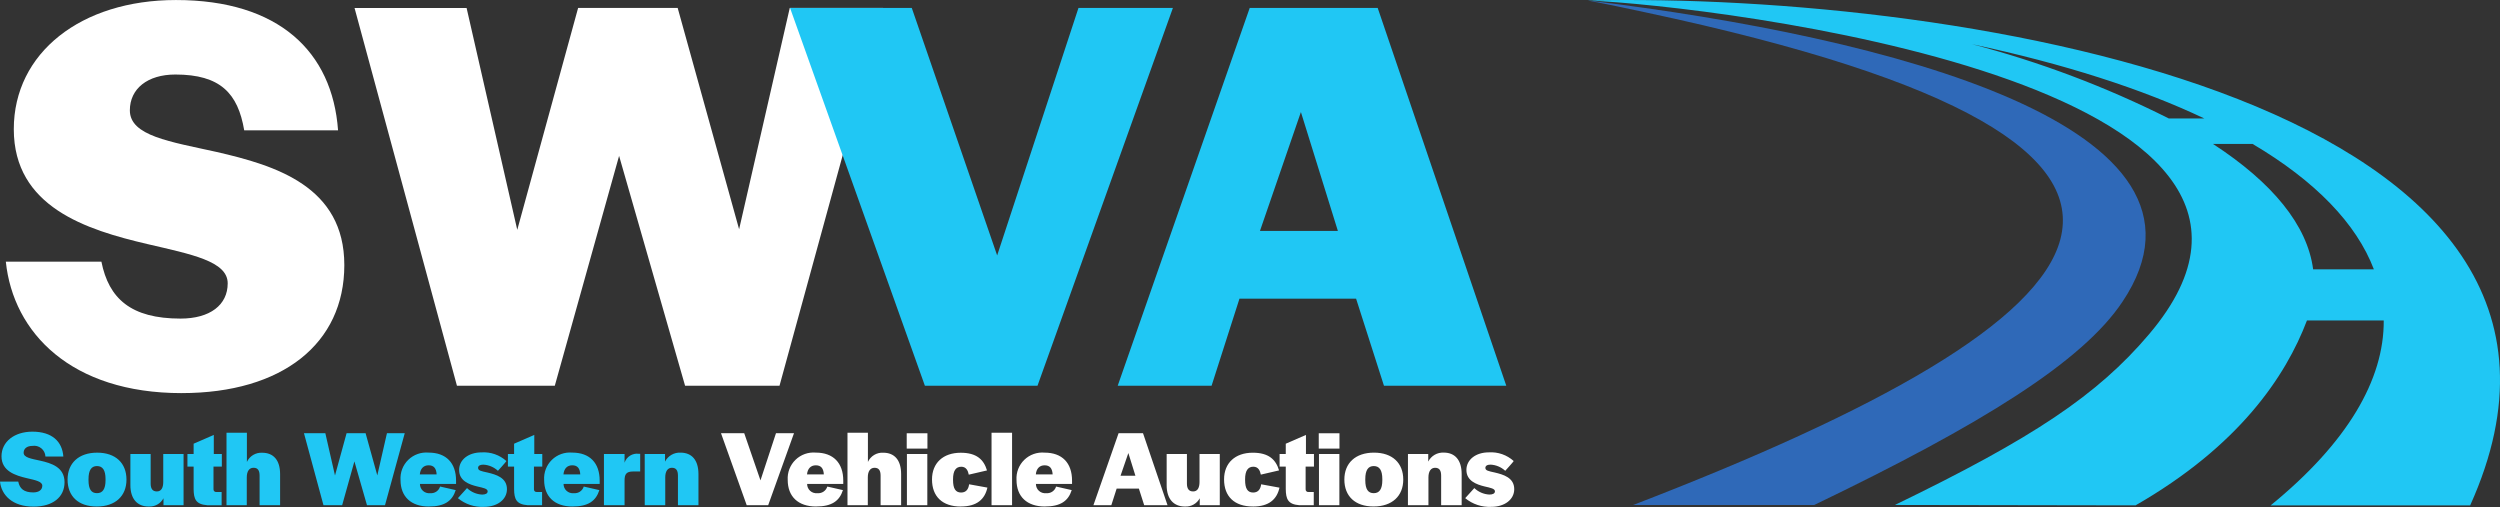
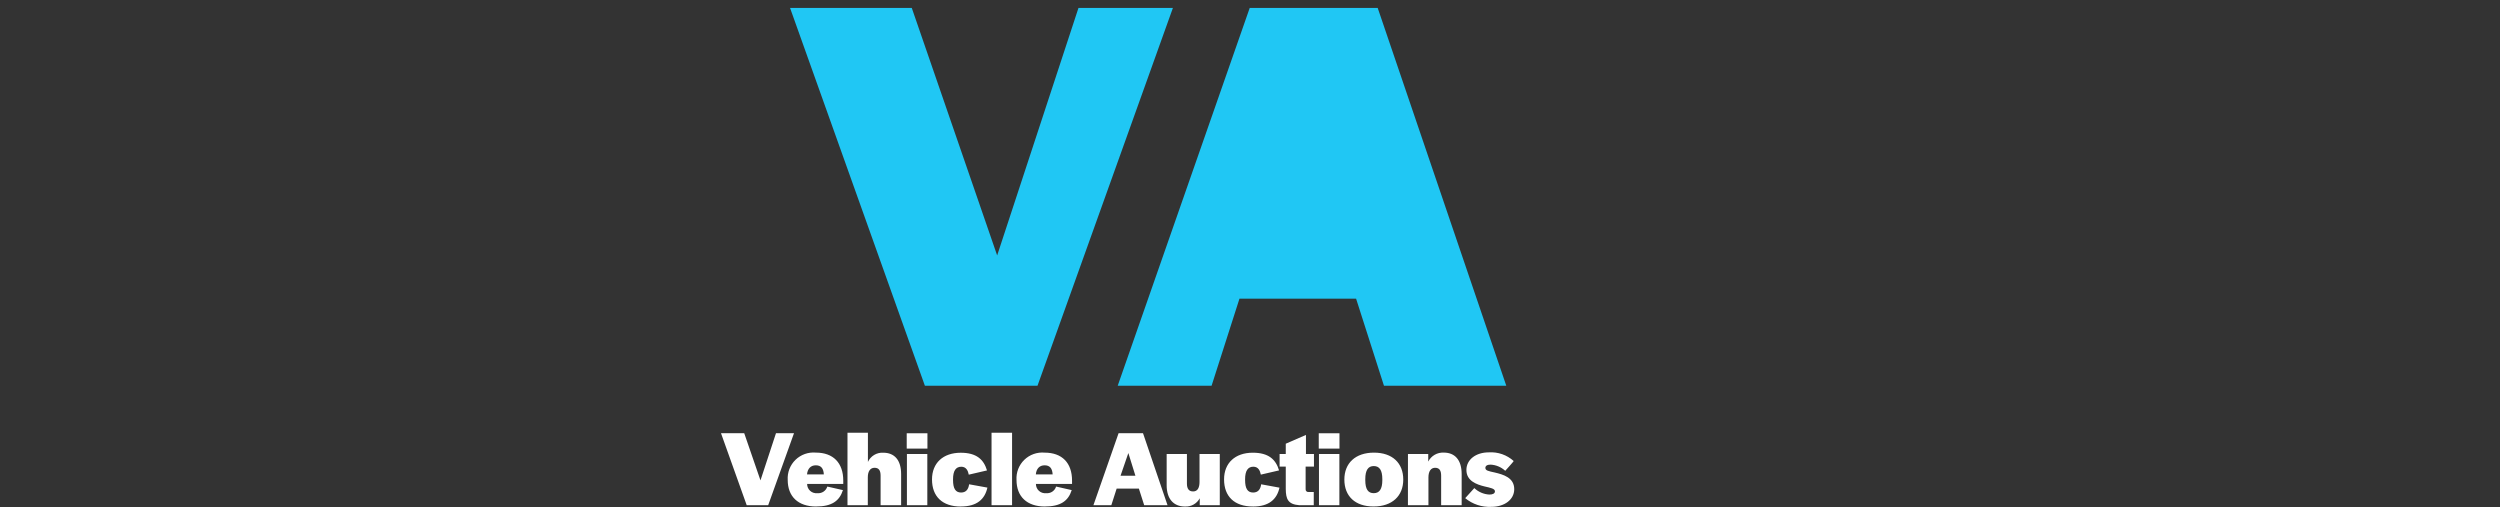
<svg xmlns="http://www.w3.org/2000/svg" width="340" height="69" viewBox="0 0 340 69" fill="none">
  <rect x="0" y="0" width="340" height="69" fill="#333333" stroke="none" />
-   <path d="M300.963 19.574H306.35C314.894 24.627 320.475 30.405 322.847 36.629H314.586C313.801 30.601 309.03 24.822 300.963 19.574ZM299.789 16.113H294.962C286.418 11.817 277.446 8.43 268.194 6.008C280.749 8.688 291.331 12.096 299.789 16.113ZM335.943 68.732C360.587 14.101 267.046 -1.112 215.906 0.063C232.909 0.76 321.34 11.257 292.253 45.48C285.246 53.743 276.459 59.6 257.707 68.674L290.432 68.73C304.466 60.675 310.843 51.229 313.747 43.581H324.188C324.243 51.648 319.246 60.218 308.807 68.732H335.943Z" fill="#20C7F4" />
-   <path d="M223.918 1.709C221.35 1.15 218.671 0.592 215.906 0.061C256.8 5.003 304.62 17.2 288.653 41.042C283.238 49.166 269.61 57.679 246.72 68.683H222.098C288.423 43.163 310.147 20.105 223.918 1.709Z" fill="#2F69B8" />
  <path d="M101.552 68.708H104.473L107.985 58.913H105.535L103.425 65.332L101.213 58.913H98.055L101.552 68.708ZM110.995 68.882C113.105 68.882 114.168 68.144 114.639 66.654L112.514 66.172C112.427 66.456 112.244 66.701 111.996 66.865C111.749 67.029 111.452 67.102 111.156 67.072C110.981 67.091 110.803 67.073 110.635 67.019C110.467 66.965 110.312 66.875 110.181 66.757C110.05 66.638 109.945 66.493 109.874 66.332C109.803 66.17 109.768 65.995 109.769 65.818H114.683V65.36C114.683 62.956 113.325 61.554 110.949 61.554C110.445 61.509 109.937 61.574 109.46 61.743C108.983 61.913 108.548 62.183 108.186 62.536C107.823 62.889 107.541 63.317 107.358 63.789C107.176 64.261 107.098 64.767 107.129 65.272C107.129 67.53 108.546 68.886 110.994 68.886M109.754 64.522C109.828 63.725 110.271 63.282 110.95 63.282C111.659 63.282 111.996 63.696 112.042 64.522H109.754ZM115.258 68.708H118.022V64.918C118.022 64.092 118.361 63.619 118.937 63.619C119.527 63.619 119.762 63.988 119.762 64.697V68.708H122.553V64.475C122.553 62.557 121.638 61.568 120.118 61.568C119.685 61.544 119.255 61.65 118.884 61.874C118.512 62.098 118.217 62.429 118.037 62.823V58.855H115.258V68.708ZM123.314 61.008H126.131V58.928H123.314V61.008ZM123.341 68.708H126.115V61.746H123.341V68.708ZM130.674 68.882C132.872 68.882 133.934 67.893 134.288 66.314L131.799 65.862C131.711 66.556 131.37 66.984 130.706 66.984C129.939 66.984 129.614 66.423 129.614 65.287V65.168C129.614 64.047 129.982 63.476 130.735 63.476C131.399 63.476 131.65 64.007 131.753 64.554L134.232 63.978C133.789 62.487 132.801 61.573 130.662 61.573C128.257 61.573 126.753 62.975 126.753 65.202C126.753 67.533 128.17 68.89 130.676 68.89M134.85 68.708H137.641V58.855H134.85V68.708ZM142.109 68.882C144.219 68.882 145.282 68.144 145.753 66.654L143.63 66.172C143.543 66.456 143.36 66.701 143.112 66.865C142.865 67.029 142.568 67.102 142.272 67.072C142.097 67.091 141.919 67.073 141.751 67.019C141.583 66.965 141.428 66.875 141.297 66.757C141.166 66.638 141.061 66.493 140.991 66.332C140.92 66.17 140.884 65.995 140.886 65.818H145.798V65.36C145.799 62.953 144.442 61.558 142.066 61.558C141.562 61.513 141.054 61.577 140.577 61.746C140.1 61.916 139.666 62.186 139.303 62.538C138.94 62.891 138.658 63.318 138.475 63.79C138.293 64.261 138.214 64.767 138.245 65.272C138.245 67.53 139.662 68.886 142.11 68.886M140.872 64.522C140.945 63.725 141.388 63.282 142.067 63.282C142.775 63.282 143.113 63.696 143.159 64.522H140.872ZM148.705 68.708H151.14L151.864 66.45H154.887L155.61 68.708H158.783L155.448 58.913H152.129L148.705 68.708ZM152.394 64.697L153.456 61.613L154.415 64.697H152.394ZM161.158 68.886C161.564 68.91 161.969 68.817 162.324 68.619C162.68 68.42 162.972 68.124 163.165 67.766V68.708H165.891V61.746H163.135V65.537C163.135 66.334 162.874 66.836 162.263 66.836C161.673 66.836 161.422 66.453 161.422 65.759V61.748H158.665V65.982C158.665 67.856 159.609 68.889 161.158 68.889M170.395 68.889C172.594 68.889 173.657 67.9 174.011 66.321L171.517 65.864C171.427 66.556 171.088 66.984 170.425 66.984C169.658 66.984 169.334 66.423 169.334 65.287V65.168C169.334 64.047 169.703 63.472 170.455 63.472C171.119 63.472 171.37 64.003 171.473 64.549L173.952 63.974C173.509 62.483 172.521 61.568 170.383 61.568C167.977 61.568 166.473 62.97 166.473 65.197C166.473 67.529 167.889 68.885 170.397 68.885M176.709 68.708H178.671V66.91H177.963C177.91 66.918 177.856 66.913 177.805 66.897C177.755 66.881 177.708 66.853 177.669 66.816C177.631 66.779 177.601 66.734 177.583 66.683C177.565 66.633 177.559 66.579 177.565 66.526V63.457H178.698V61.746H177.609V59.15L174.864 60.344V61.746H174.024V63.458H174.864V66.51C174.879 67.867 175.16 68.591 176.709 68.709M179.35 61.008H182.168V58.928H179.35V61.008ZM179.38 68.708H182.155V61.746H179.38V68.708ZM186.801 68.882C189.339 68.882 190.843 67.45 190.843 65.22C190.843 62.977 189.368 61.558 186.86 61.558C184.337 61.558 182.833 62.989 182.833 65.22C182.833 67.477 184.293 68.882 186.801 68.882ZM186.83 67.072C186.063 67.072 185.679 66.541 185.679 65.302V65.168C185.679 63.929 186.077 63.384 186.83 63.384C187.597 63.384 187.996 63.929 187.996 65.168V65.302C187.996 66.522 187.597 67.072 186.83 67.072ZM191.478 68.708H194.268V64.918C194.268 64.092 194.608 63.619 195.169 63.619C195.759 63.619 195.995 63.988 195.995 64.697V68.708H198.785V64.475C198.785 62.557 197.87 61.553 196.35 61.553C195.918 61.531 195.489 61.635 195.114 61.852C194.74 62.068 194.436 62.389 194.24 62.774V61.746H191.482L191.478 68.708ZM202.824 68.929C204.609 68.929 205.936 67.955 205.936 66.523C205.936 64.945 204.416 64.532 203.31 64.266C202.425 64.074 202.011 64 202.011 63.631C202.011 63.351 202.262 63.189 202.719 63.189C203.461 63.227 204.167 63.524 204.712 64.03C204.712 64.03 205.863 62.761 205.863 62.702C205.407 62.289 204.873 61.972 204.292 61.769C203.712 61.566 203.097 61.482 202.483 61.521C200.713 61.521 199.431 62.51 199.431 63.912C199.431 65.402 200.804 65.889 201.895 66.155C202.707 66.346 203.312 66.45 203.312 66.819C203.312 67.114 203.017 67.261 202.56 67.261C201.792 67.223 201.063 66.91 200.507 66.379L199.268 67.749C200.264 68.573 201.532 68.995 202.824 68.929Z" fill="white" />
-   <path d="M4.557 68.901C7.168 68.901 8.777 67.619 8.777 65.582C8.777 63.545 7.006 62.997 5.457 62.649C4.262 62.387 3.214 62.236 3.214 61.572C3.214 61.008 3.672 60.643 4.395 60.643C4.608 60.607 4.827 60.617 5.037 60.672C5.247 60.727 5.443 60.826 5.612 60.962C5.78 61.098 5.918 61.269 6.016 61.462C6.114 61.656 6.17 61.868 6.18 62.084H8.615C8.467 60.049 7.08 58.706 4.409 58.706C1.945 58.706 0.205 60.079 0.205 62.056C0.205 64.078 2.094 64.668 3.672 65.036C4.805 65.302 5.752 65.479 5.752 66.054C5.752 66.615 5.294 66.969 4.531 66.969C3.248 66.969 2.672 66.453 2.481 65.494H0C0.19 67.338 1.695 68.901 4.557 68.901ZM13.158 68.886C15.697 68.886 17.201 67.455 17.201 65.224C17.201 62.982 15.725 61.562 13.218 61.562C10.694 61.562 9.19 62.994 9.19 65.224C9.19 67.482 10.651 68.886 13.158 68.886ZM13.188 67.071C12.421 67.071 12.037 66.54 12.037 65.301V65.168C12.037 63.929 12.435 63.384 13.188 63.384C13.955 63.384 14.354 63.929 14.354 65.168V65.302C14.354 66.523 13.955 67.071 13.188 67.071ZM20.229 68.886C20.635 68.91 21.04 68.817 21.395 68.618C21.75 68.42 22.041 68.124 22.234 67.766V68.709H24.964V61.745H22.202V65.536C22.202 66.333 21.941 66.836 21.33 66.836C20.74 66.836 20.489 66.452 20.489 65.758V61.747H17.733V65.981C17.733 67.855 18.677 68.888 20.226 68.888M28.178 68.714H30.141V66.91H29.433C29.38 66.918 29.326 66.913 29.276 66.897C29.225 66.88 29.178 66.853 29.14 66.816C29.102 66.779 29.072 66.733 29.054 66.683C29.036 66.633 29.029 66.579 29.035 66.526V63.457H30.169V61.745H29.077V59.15L26.332 60.344V61.746H25.491V63.458H26.332V66.51C26.347 67.867 26.627 68.591 28.177 68.709M30.803 68.709H33.562V64.916C33.562 64.089 33.902 63.616 34.477 63.616C35.068 63.616 35.304 63.985 35.304 64.694V68.705H38.094V64.48C38.094 62.561 37.178 61.573 35.659 61.573C35.226 61.548 34.797 61.654 34.425 61.877C34.054 62.1 33.759 62.43 33.578 62.823V58.854H30.804L30.803 68.709ZM43.993 68.709H46.532L48.199 62.748L49.91 68.709H52.36L55.045 58.912H52.626L51.312 64.654L49.719 58.913H47.137L45.559 64.668L44.245 58.913H41.338L43.993 68.709ZM58.334 68.883C60.444 68.883 61.507 68.145 61.978 66.655L59.853 66.168C59.767 66.452 59.585 66.698 59.337 66.863C59.09 67.028 58.793 67.102 58.497 67.072C58.322 67.091 58.144 67.073 57.976 67.019C57.808 66.965 57.654 66.875 57.523 66.757C57.392 66.638 57.287 66.493 57.217 66.331C57.146 66.17 57.11 65.995 57.112 65.818H62.024V65.36C62.024 62.956 60.667 61.554 58.291 61.554C57.786 61.509 57.278 61.574 56.801 61.743C56.324 61.913 55.889 62.183 55.526 62.536C55.163 62.889 54.881 63.317 54.699 63.789C54.517 64.262 54.438 64.768 54.47 65.273C54.47 67.531 55.887 68.887 58.335 68.887M57.096 64.52C57.169 63.723 57.612 63.28 58.291 63.28C58.999 63.28 59.337 63.693 59.383 64.52H57.096ZM65.831 68.931C67.617 68.931 68.945 67.957 68.945 66.525C68.945 64.947 67.425 64.534 66.319 64.268C65.433 64.076 65.019 64.002 65.019 63.633C65.019 63.353 65.27 63.191 65.728 63.191C66.47 63.228 67.175 63.526 67.72 64.031C67.72 64.031 68.871 62.763 68.871 62.703C68.415 62.291 67.881 61.974 67.3 61.771C66.72 61.568 66.105 61.484 65.491 61.524C63.72 61.524 62.439 62.513 62.439 63.915C62.439 65.405 63.812 65.892 64.903 66.157C65.715 66.349 66.32 66.453 66.32 66.822C66.32 67.116 66.025 67.264 65.567 67.264C64.798 67.225 64.069 66.911 63.514 66.379L62.275 67.751C63.27 68.576 64.54 68.997 65.831 68.931ZM71.76 68.709H73.723V66.91H73.016C72.963 66.918 72.909 66.913 72.858 66.897C72.807 66.881 72.761 66.853 72.722 66.816C72.684 66.779 72.654 66.734 72.636 66.683C72.618 66.633 72.612 66.579 72.617 66.526V63.457H73.751V61.745H72.662V59.15L69.917 60.344V61.746H69.076V63.458H69.917V66.51C69.929 67.869 70.212 68.593 71.76 68.709ZM77.869 68.884C79.979 68.884 81.04 68.146 81.513 66.656L79.39 66.172C79.303 66.456 79.12 66.701 78.872 66.865C78.624 67.029 78.328 67.102 78.032 67.072C77.856 67.091 77.678 67.074 77.51 67.019C77.342 66.965 77.187 66.876 77.056 66.757C76.924 66.639 76.82 66.494 76.749 66.332C76.677 66.17 76.642 65.995 76.643 65.818H81.556V65.36C81.556 62.956 80.199 61.554 77.824 61.554C77.319 61.509 76.811 61.574 76.334 61.743C75.857 61.913 75.422 62.183 75.059 62.536C74.697 62.889 74.414 63.317 74.232 63.789C74.05 64.262 73.972 64.768 74.003 65.273C74.003 67.531 75.419 68.887 77.868 68.887M76.63 64.52C76.704 63.723 77.146 63.28 77.826 63.28C78.534 63.28 78.872 63.693 78.917 64.52H76.63ZM82.136 68.709H84.941V65.332C84.941 64.505 85.177 64.121 86.106 64.121H87.065V61.716H86.874C86.46 61.658 86.04 61.748 85.687 61.969C85.333 62.19 85.069 62.529 84.941 62.926V61.745H82.136V68.709ZM87.684 68.709H90.474V64.916C90.474 64.089 90.813 63.616 91.374 63.616C91.964 63.616 92.2 63.985 92.2 64.694V68.705H94.99V64.48C94.99 62.561 94.075 61.558 92.555 61.558C92.123 61.536 91.694 61.639 91.319 61.856C90.945 62.072 90.641 62.393 90.445 62.779V61.745H87.68L87.684 68.709Z" fill="#20C7F4" />
-   <path d="M24.7 53.462C38.394 53.462 46.828 46.731 46.828 36.054C46.828 25.377 37.543 22.515 29.419 20.657C23.153 19.262 17.66 18.491 17.66 15.009C17.66 12.069 20.058 10.135 23.85 10.135C29.963 10.135 32.361 12.688 33.212 17.721H45.976C45.202 7.045 37.93 0.003 23.926 0.003C11.006 0.003 1.876 7.199 1.876 17.566C1.876 28.166 11.779 31.259 20.058 33.195C26.015 34.59 30.967 35.516 30.967 38.534C30.967 41.473 28.569 43.329 24.545 43.329C17.814 43.326 14.797 40.619 13.791 35.589H0.793C1.798 45.261 9.687 53.464 24.7 53.464M62.143 52.456H75.454L84.196 21.199L93.17 52.456H106.014L120.096 1.083H107.407L100.519 31.179L92.165 1.083H78.623L70.347 31.26L63.459 1.091H48.219L62.143 52.456Z" fill="white" />
-   <path d="M125.783 52.456H141.101L159.514 1.083H146.672L135.613 34.738L124.003 1.083H107.449L125.783 52.456ZM152.01 52.456H164.776L168.568 40.618H184.427L188.218 52.456H204.853L187.368 1.083H169.96L152.01 52.456ZM171.353 31.409L176.923 15.238L181.952 31.409H171.353Z" fill="#20C7F4" />
+   <path d="M125.783 52.456H141.101L159.514 1.083H146.672L135.613 34.738L124.003 1.083H107.449L125.783 52.456ZM152.01 52.456H164.776L168.568 40.618H184.427L188.218 52.456H204.853L187.368 1.083H169.96L152.01 52.456ZM171.353 31.409L176.923 15.238H171.353Z" fill="#20C7F4" />
</svg>